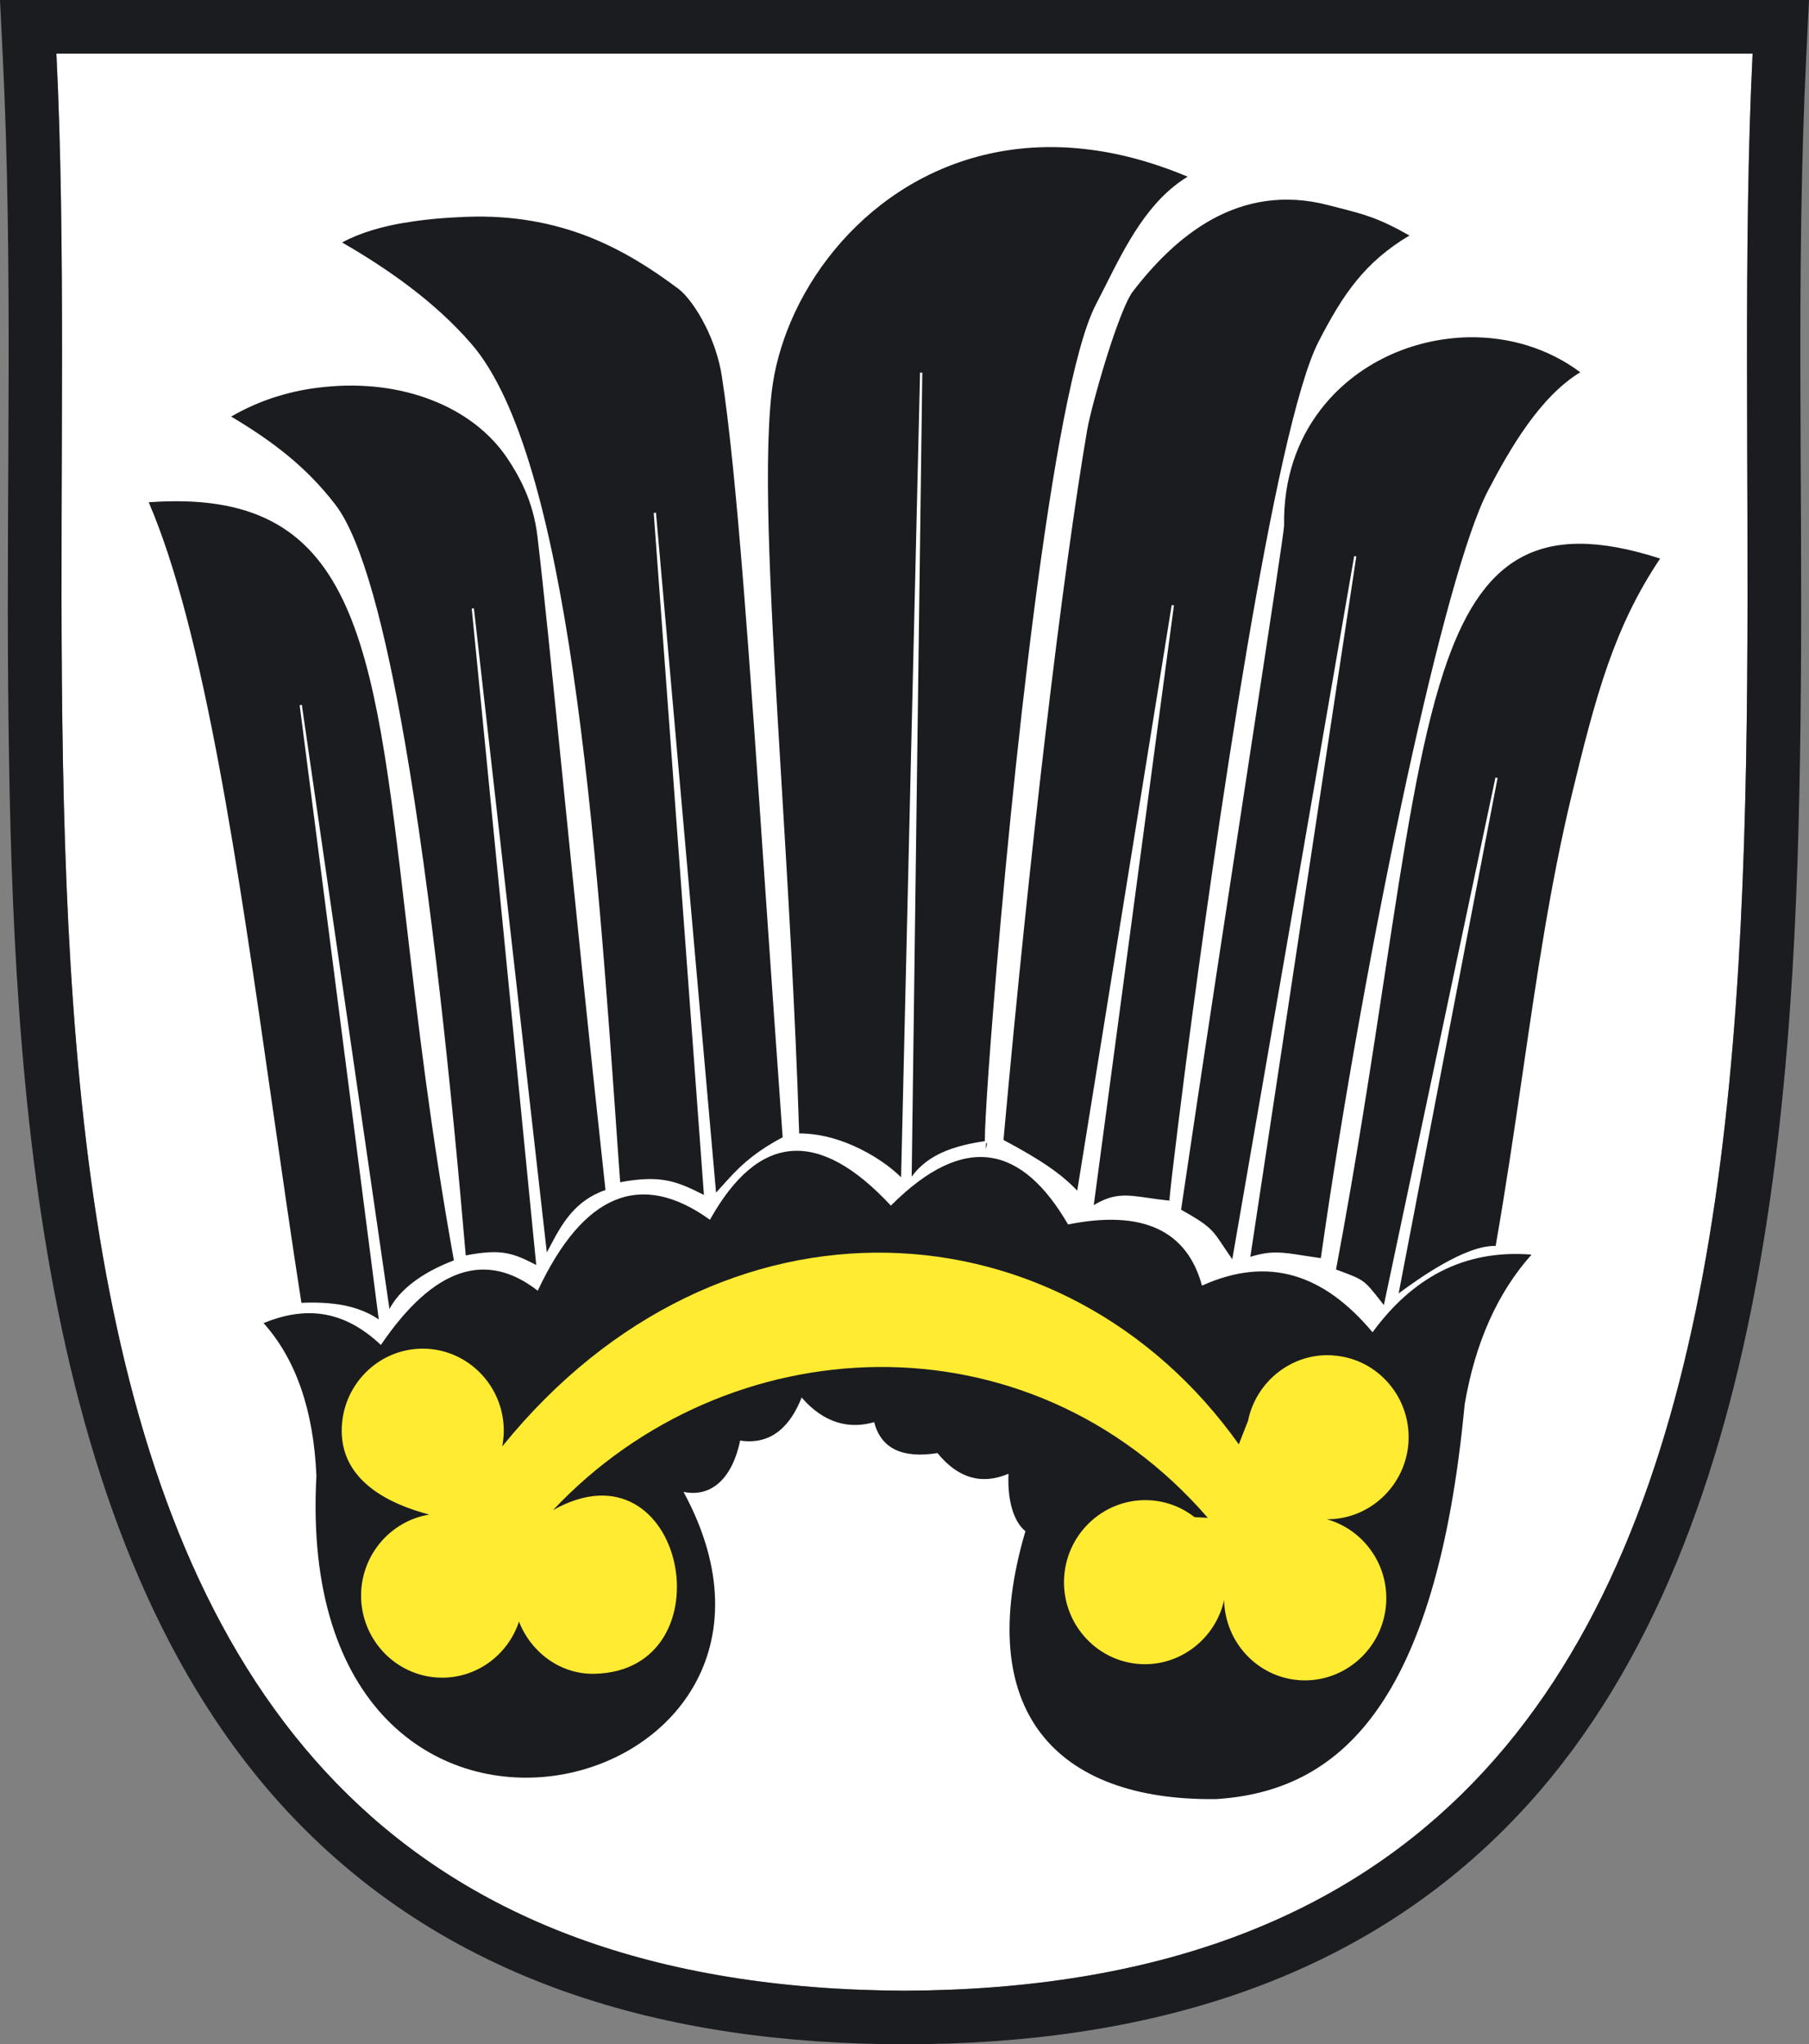
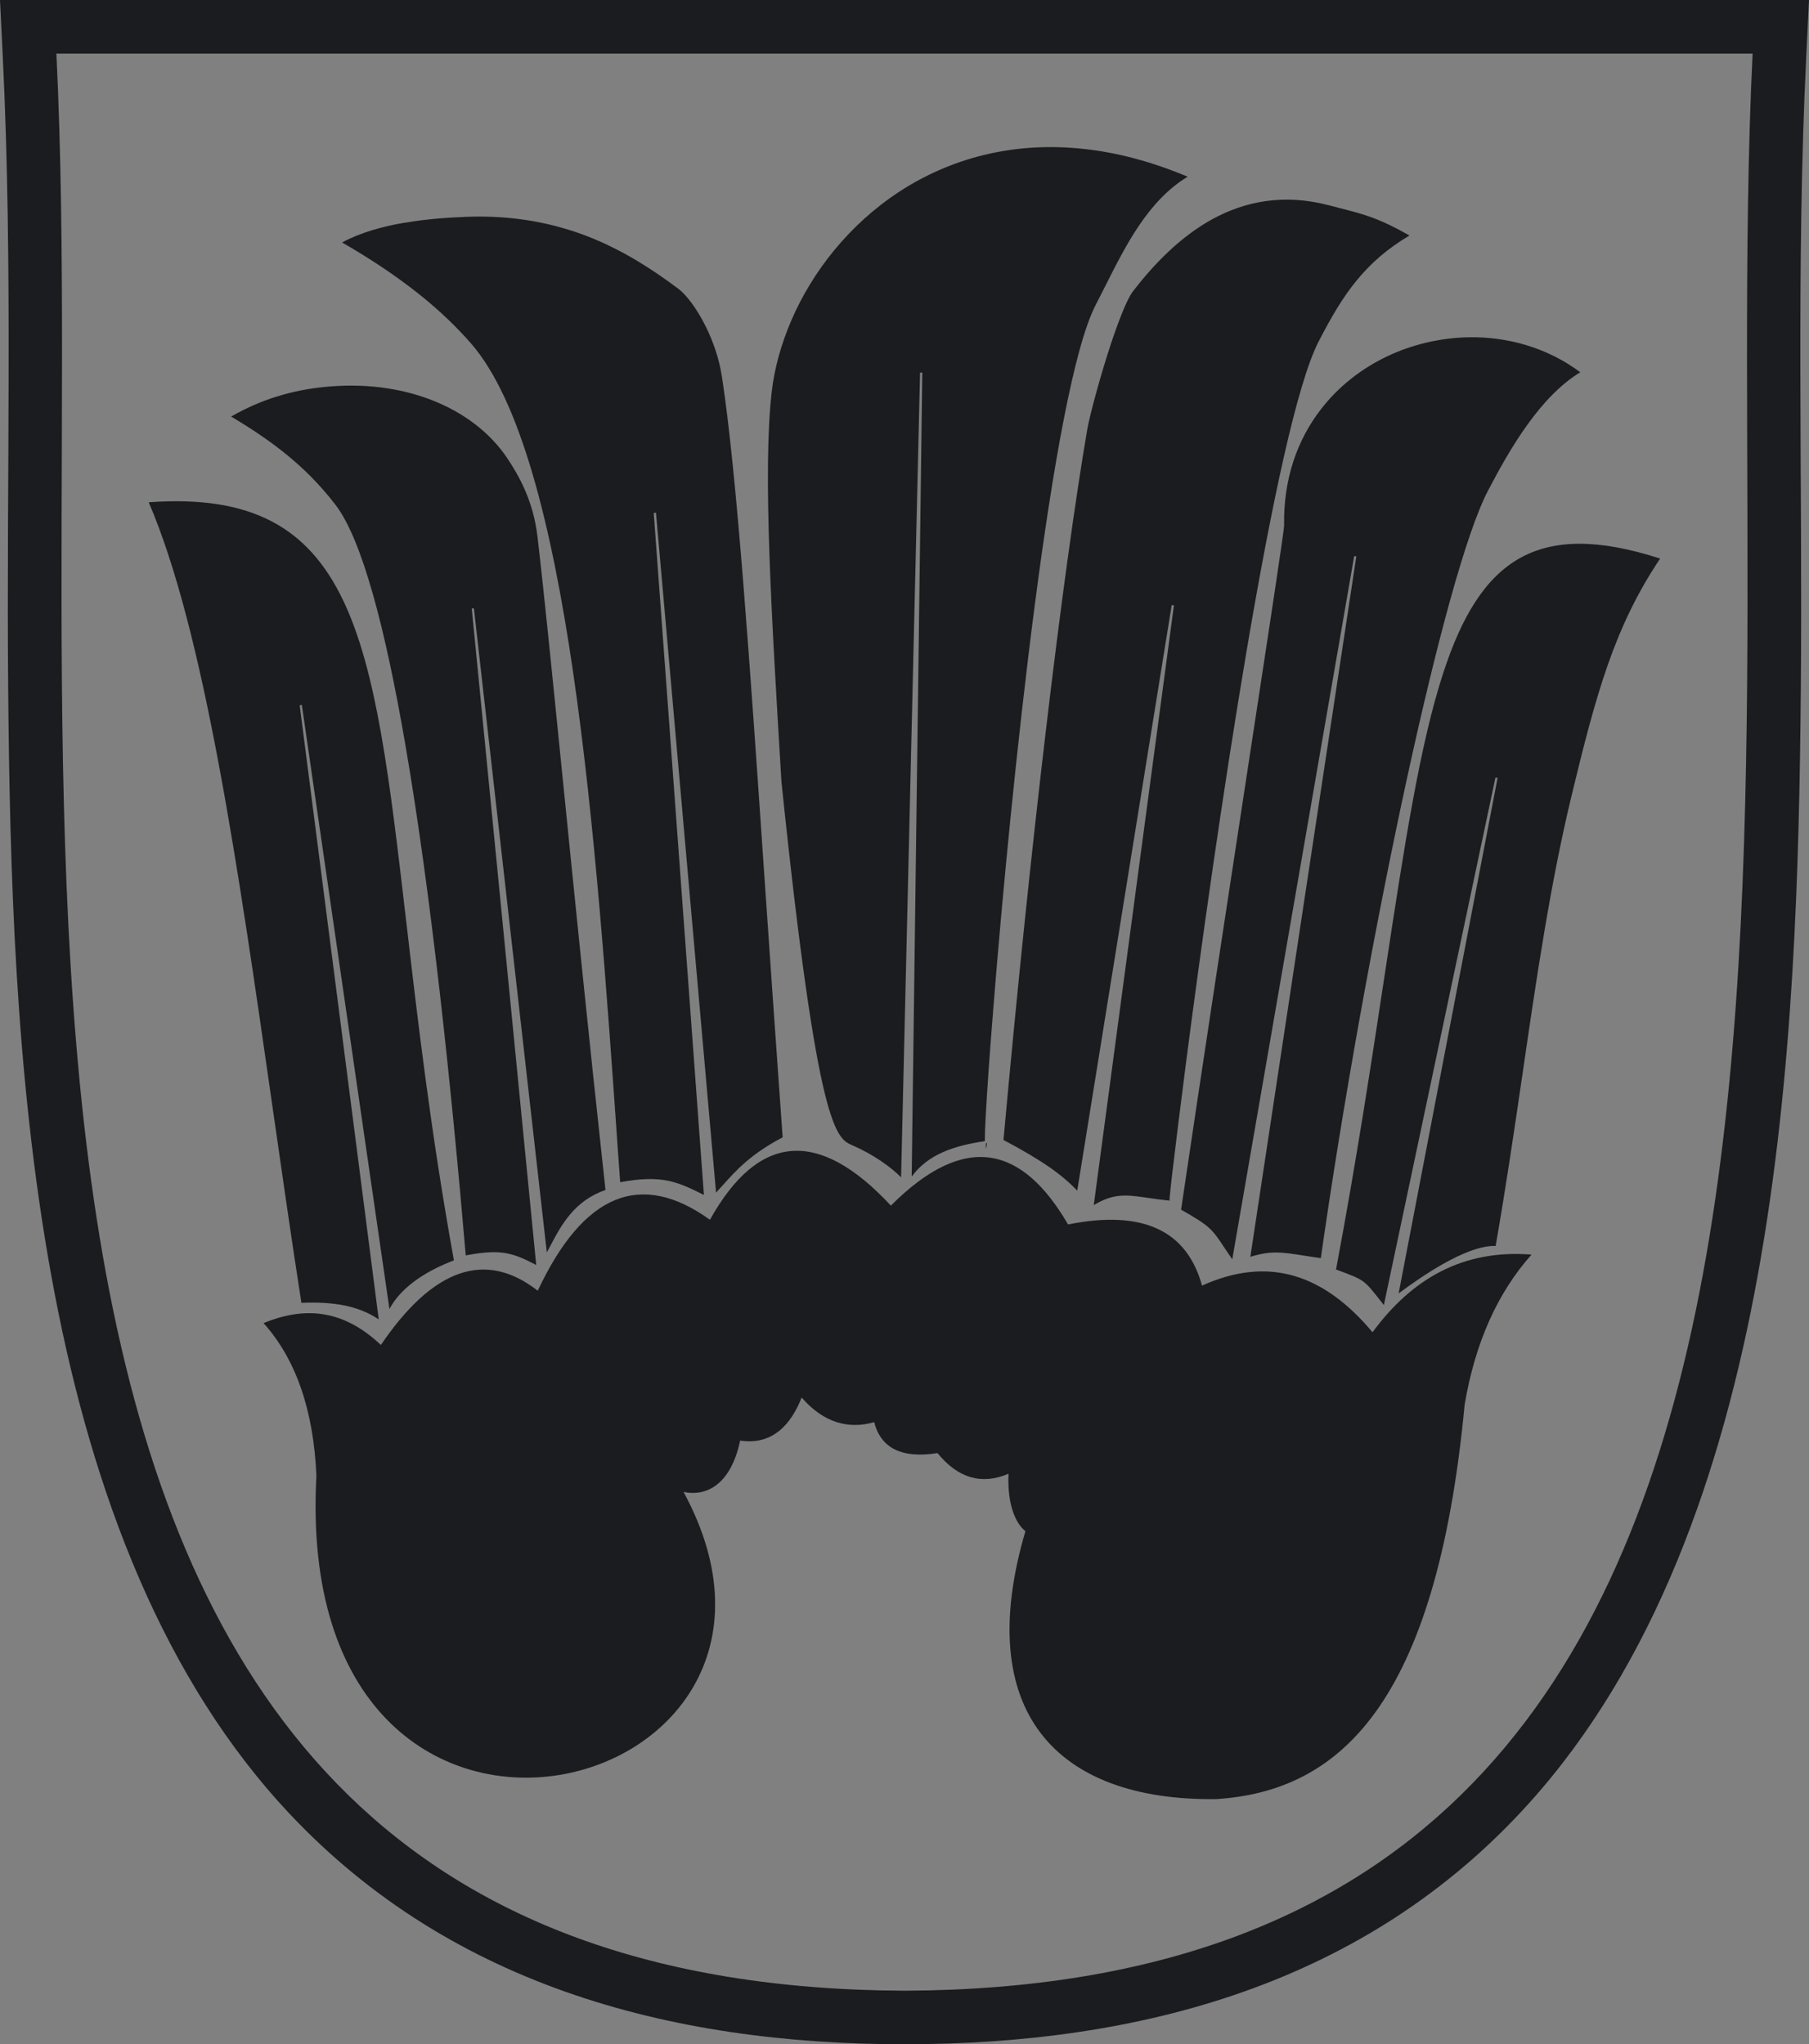
<svg xmlns="http://www.w3.org/2000/svg" version="1.1" width="146" height="165">
  <rect width="100%" height="100%" fill="#808080" stroke="none" />
  <svg width="146" height="165" viewBox="0 0 146 165" fill="none">
    <g id="SvgjsG1044" clip-path="url(#clip0_6044_409)">
-       <path id="SvgjsPath1043" fill-rule="evenodd" clip-rule="evenodd" d="M4.552 4.33H141.447C138.393 66.736 155.088 160.358 73.004 160.678C-9.089 160.358 7.615 66.736 4.552 4.33Z" fill="white" />
-       <path id="SvgjsPath1042" fill-rule="evenodd" clip-rule="evenodd" d="M0 0H146L145.778 4.544C144.946 21.487 145.49 38.586 145.341 55.553C145.086 84.263 143.662 123.111 123.369 145.584C110.239 160.127 92.078 165 72.996 165C53.913 165 35.761 160.119 22.622 145.584C2.338 123.103 0.914 84.254 0.659 55.545C0.51 38.578 1.054 21.479 0.222 4.536L0 0ZM95.857 14.264C92.943 13.04 90.168 12.317 87.551 12.029C81.697 11.372 76.626 12.835 72.593 15.464C68.559 18.101 65.562 21.898 63.842 25.916C63.027 27.822 62.492 29.777 62.277 31.675C61.561 38.06 62.245 49.399 63.068 63.088C63.595 71.822 64.179 81.51 64.5 91.485C66.007 91.477 67.505 91.879 68.822 92.455C70.518 93.194 71.926 94.221 72.724 95.026L74.255 30.073H74.436L73.58 94.969C74.247 94.057 75.112 93.432 76.116 92.989C77.129 92.545 78.273 92.282 79.483 92.109C79.483 91.6 79.508 90.918 79.557 90.055C79.664 88.009 79.878 84.986 80.174 81.321C81.574 63.704 84.9 31.445 88.431 24.609C88.687 24.108 88.934 23.623 89.181 23.138C90.876 19.761 92.671 16.195 95.849 14.264H95.857ZM21.289 106.785C24.433 105.503 27.587 105.568 30.739 108.559C34.963 102.347 39.178 100.893 43.401 104.18C47.081 96.333 51.715 94.435 57.297 98.453C61.215 91.436 66.081 91.049 71.901 97.311C77.935 91.263 82.545 92.545 86.201 98.831C92.177 97.631 95.791 99.283 97.01 103.769C102.369 101.345 106.839 102.832 110.774 107.532C113.943 103.218 118.068 100.827 123.608 101.263C120.859 104.344 119.056 108.379 118.208 113.366C115.911 137.704 108.024 144.606 98.121 145.214C85.213 145.362 78.487 138.09 82.759 123.588C82.002 122.988 81.286 121.525 81.393 118.953C79.228 119.874 77.318 119.315 75.663 117.285C72.798 117.737 71.102 116.908 70.551 114.788C68.501 115.379 66.476 114.853 64.698 112.799C63.858 114.944 62.36 116.677 59.734 116.275C59.042 119.586 57.215 120.852 55.165 120.416C68.764 145.494 23.479 156.89 25.537 119.11C25.306 113.818 23.882 109.71 21.272 106.793L21.289 106.785ZM113.779 19.022C111.26 17.592 110.082 17.296 108.123 16.795C107.827 16.721 107.522 16.639 107.234 16.565C103.604 15.612 100.492 16.253 97.874 17.674C95.248 19.112 93.107 21.339 91.42 23.541C90.951 24.157 90.3 25.842 89.666 27.731C88.769 30.451 87.929 33.606 87.748 34.675C86.802 40.204 85.608 48.758 84.356 59.423C83.245 68.848 82.084 79.916 80.989 92.011C82.521 92.824 83.706 93.523 84.669 94.188C85.583 94.821 86.308 95.437 86.941 96.103L94.564 48.84L94.746 48.857L88.275 97.27C89.913 96.292 90.885 96.431 92.663 96.686C93.165 96.76 93.725 96.842 94.375 96.908C94.425 96.366 94.499 95.667 94.597 94.813C94.844 92.726 95.223 89.62 95.709 85.865C98.063 67.714 102.879 34.42 106.427 27.559C107.415 25.644 108.345 24.034 109.498 22.629C110.626 21.257 111.959 20.073 113.762 19.005L113.779 19.022ZM32.625 17.978C30.871 18.282 29.085 18.767 27.611 19.572C29.455 20.632 31.299 21.815 33.053 23.146C34.847 24.502 36.535 26.022 38.017 27.723C45.953 36.827 48.118 67.813 49.871 92.882L50.052 95.421C51.748 95.109 52.909 95.1 53.922 95.306C54.91 95.511 55.749 95.914 56.811 96.448L52.761 41.404L52.942 41.379L57.791 96.259C57.964 96.062 58.137 95.881 58.309 95.692C59.396 94.476 60.565 93.169 63.166 91.797C62.664 84.838 62.195 78.026 61.751 71.584C60.508 53.409 59.462 38.15 58.26 30.377C58.038 28.923 57.536 27.51 56.951 26.335C56.243 24.913 55.403 23.804 54.761 23.319C52.621 21.709 50.242 20.18 47.451 19.087C44.652 18.003 41.433 17.354 37.605 17.502C36.23 17.559 34.452 17.666 32.641 17.986L32.625 17.978ZM127.551 30.057C124.925 28.085 121.731 27.173 118.553 27.222C116.273 27.263 113.993 27.789 111.926 28.775C109.868 29.761 108.016 31.199 106.592 33.056C104.715 35.488 103.571 38.635 103.637 42.415C103.637 42.817 102.492 50.336 100.879 60.894C99.265 71.477 97.174 85.109 95.322 97.639C97.66 98.954 97.841 99.233 98.788 100.663C98.977 100.942 99.191 101.271 99.454 101.641L109.292 44.888L109.465 44.904L100.912 101.444C102.583 100.926 103.447 101.066 105.184 101.337C105.596 101.394 106.049 101.477 106.6 101.55C108.37 89.119 110.963 74.739 113.556 62.817C115.944 51.856 118.331 42.974 120.093 39.605C120.99 37.887 122.044 35.981 123.295 34.247C124.514 32.555 125.921 31.035 127.535 30.049L127.551 30.057ZM22.392 31.988C21.174 32.366 19.922 32.892 18.654 33.623C20.26 34.576 21.75 35.57 23.133 36.696C24.557 37.854 25.874 39.177 27.084 40.755C29.225 43.549 31.102 50.755 32.699 60.015C34.79 72.094 36.42 87.656 37.589 101.329C39.062 101.049 40.026 101 40.865 101.156C41.68 101.304 42.364 101.633 43.277 102.101L38.074 49.128L38.247 49.095L44.133 101.09C44.224 100.918 44.323 100.737 44.422 100.548C45.294 98.897 46.348 96.908 48.867 96.053C47.476 83.326 46.331 71.937 45.393 62.628C44.562 54.378 43.903 47.764 43.376 43.294C43.203 41.84 42.825 40.599 42.372 39.563C41.919 38.52 41.4 37.666 40.939 36.983C39.573 34.938 37.449 33.294 34.798 32.275C32.287 31.306 29.307 30.895 26.055 31.248C24.87 31.371 23.635 31.602 22.384 31.996L22.392 31.988ZM133.989 45.085C124.053 41.872 119.467 45.2 116.504 54.247C114.586 60.081 113.334 68.289 111.762 78.642C110.7 85.626 109.498 93.588 107.827 102.471L108.016 102.536C109.095 102.939 109.613 103.128 110.049 103.457C110.445 103.761 110.757 104.155 111.367 104.928L111.688 105.338L120.694 62.759L120.867 62.784L112.881 104.393C113.738 103.761 115.047 102.824 116.438 102.035C117.903 101.205 119.467 100.532 120.71 100.564C121.534 95.856 122.217 91.206 122.884 86.645C124.011 78.913 125.106 71.42 126.827 64.263C127.807 60.204 128.671 56.778 129.758 53.672C130.836 50.599 132.137 47.838 133.981 45.093L133.989 45.085ZM32.789 74.411C30.106 51.355 28.706 39.325 12.003 40.541C16.489 50.977 19.239 70.121 21.98 89.25C22.754 94.624 23.52 100.006 24.326 105.158C25.545 105.1 26.706 105.158 27.776 105.363C28.805 105.577 29.743 105.93 30.567 106.497L24.186 56.925L24.359 56.884L31.431 105.659C31.834 104.886 32.46 104.188 33.267 103.555C34.181 102.84 35.333 102.224 36.634 101.731C34.765 91.403 33.703 82.266 32.789 74.402V74.411ZM79.573 92.726C79.573 92.668 79.573 92.594 79.565 92.496L79.59 92.266H79.664C79.631 92.471 79.606 92.619 79.582 92.718L79.573 92.726ZM94.466 96.924L94.49 96.719L94.449 96.924H94.466ZM4.552 4.33H141.448C138.393 66.736 155.088 160.358 73.004 160.678C-9.088 160.358 7.615 66.736 4.552 4.33Z" fill="#1B1C1F" />
-       <path id="SvgjsPath1041" fill-rule="evenodd" clip-rule="evenodd" d="M107.588 109.397C104.287 109.167 101.373 111.493 100.722 114.689L99.981 116.579C85.986 96.883 58.161 94.985 40.552 116.727L40.536 116.743C40.61 116.332 40.659 115.913 40.659 115.478C40.659 111.83 37.72 108.855 34.115 108.855C30.509 108.855 27.578 111.83 27.578 115.478C27.578 119.126 30.657 121.09 34.115 122.1L34.641 122.248C31.53 122.758 29.142 125.502 29.142 128.789C29.142 132.437 32.081 135.412 35.687 135.412C38.568 135.412 41.022 133.514 41.886 130.884C42.841 133.349 45.22 135.165 47.986 135.099C58.96 134.853 55.296 115.889 44.636 121.887C58.606 107.031 82.94 105.733 97.479 122.511L96.409 122.454C95.421 121.681 94.202 121.188 92.869 121.098C89.271 120.852 86.135 123.621 85.888 127.261C85.641 130.892 88.365 134.056 91.963 134.311C95.215 134.532 98.096 132.281 98.796 129.15C98.862 132.536 101.48 135.387 104.888 135.617C108.485 135.855 111.614 133.094 111.869 129.454C112.091 126.266 110.016 123.448 107.086 122.626C110.51 122.651 113.425 119.956 113.672 116.456C113.919 112.816 111.194 109.644 107.596 109.406" fill="#FFEB32" />
+       <path id="SvgjsPath1042" fill-rule="evenodd" clip-rule="evenodd" d="M0 0H146L145.778 4.544C144.946 21.487 145.49 38.586 145.341 55.553C145.086 84.263 143.662 123.111 123.369 145.584C110.239 160.127 92.078 165 72.996 165C53.913 165 35.761 160.119 22.622 145.584C2.338 123.103 0.914 84.254 0.659 55.545C0.51 38.578 1.054 21.479 0.222 4.536L0 0ZM95.857 14.264C92.943 13.04 90.168 12.317 87.551 12.029C81.697 11.372 76.626 12.835 72.593 15.464C68.559 18.101 65.562 21.898 63.842 25.916C63.027 27.822 62.492 29.777 62.277 31.675C61.561 38.06 62.245 49.399 63.068 63.088C66.007 91.477 67.505 91.879 68.822 92.455C70.518 93.194 71.926 94.221 72.724 95.026L74.255 30.073H74.436L73.58 94.969C74.247 94.057 75.112 93.432 76.116 92.989C77.129 92.545 78.273 92.282 79.483 92.109C79.483 91.6 79.508 90.918 79.557 90.055C79.664 88.009 79.878 84.986 80.174 81.321C81.574 63.704 84.9 31.445 88.431 24.609C88.687 24.108 88.934 23.623 89.181 23.138C90.876 19.761 92.671 16.195 95.849 14.264H95.857ZM21.289 106.785C24.433 105.503 27.587 105.568 30.739 108.559C34.963 102.347 39.178 100.893 43.401 104.18C47.081 96.333 51.715 94.435 57.297 98.453C61.215 91.436 66.081 91.049 71.901 97.311C77.935 91.263 82.545 92.545 86.201 98.831C92.177 97.631 95.791 99.283 97.01 103.769C102.369 101.345 106.839 102.832 110.774 107.532C113.943 103.218 118.068 100.827 123.608 101.263C120.859 104.344 119.056 108.379 118.208 113.366C115.911 137.704 108.024 144.606 98.121 145.214C85.213 145.362 78.487 138.09 82.759 123.588C82.002 122.988 81.286 121.525 81.393 118.953C79.228 119.874 77.318 119.315 75.663 117.285C72.798 117.737 71.102 116.908 70.551 114.788C68.501 115.379 66.476 114.853 64.698 112.799C63.858 114.944 62.36 116.677 59.734 116.275C59.042 119.586 57.215 120.852 55.165 120.416C68.764 145.494 23.479 156.89 25.537 119.11C25.306 113.818 23.882 109.71 21.272 106.793L21.289 106.785ZM113.779 19.022C111.26 17.592 110.082 17.296 108.123 16.795C107.827 16.721 107.522 16.639 107.234 16.565C103.604 15.612 100.492 16.253 97.874 17.674C95.248 19.112 93.107 21.339 91.42 23.541C90.951 24.157 90.3 25.842 89.666 27.731C88.769 30.451 87.929 33.606 87.748 34.675C86.802 40.204 85.608 48.758 84.356 59.423C83.245 68.848 82.084 79.916 80.989 92.011C82.521 92.824 83.706 93.523 84.669 94.188C85.583 94.821 86.308 95.437 86.941 96.103L94.564 48.84L94.746 48.857L88.275 97.27C89.913 96.292 90.885 96.431 92.663 96.686C93.165 96.76 93.725 96.842 94.375 96.908C94.425 96.366 94.499 95.667 94.597 94.813C94.844 92.726 95.223 89.62 95.709 85.865C98.063 67.714 102.879 34.42 106.427 27.559C107.415 25.644 108.345 24.034 109.498 22.629C110.626 21.257 111.959 20.073 113.762 19.005L113.779 19.022ZM32.625 17.978C30.871 18.282 29.085 18.767 27.611 19.572C29.455 20.632 31.299 21.815 33.053 23.146C34.847 24.502 36.535 26.022 38.017 27.723C45.953 36.827 48.118 67.813 49.871 92.882L50.052 95.421C51.748 95.109 52.909 95.1 53.922 95.306C54.91 95.511 55.749 95.914 56.811 96.448L52.761 41.404L52.942 41.379L57.791 96.259C57.964 96.062 58.137 95.881 58.309 95.692C59.396 94.476 60.565 93.169 63.166 91.797C62.664 84.838 62.195 78.026 61.751 71.584C60.508 53.409 59.462 38.15 58.26 30.377C58.038 28.923 57.536 27.51 56.951 26.335C56.243 24.913 55.403 23.804 54.761 23.319C52.621 21.709 50.242 20.18 47.451 19.087C44.652 18.003 41.433 17.354 37.605 17.502C36.23 17.559 34.452 17.666 32.641 17.986L32.625 17.978ZM127.551 30.057C124.925 28.085 121.731 27.173 118.553 27.222C116.273 27.263 113.993 27.789 111.926 28.775C109.868 29.761 108.016 31.199 106.592 33.056C104.715 35.488 103.571 38.635 103.637 42.415C103.637 42.817 102.492 50.336 100.879 60.894C99.265 71.477 97.174 85.109 95.322 97.639C97.66 98.954 97.841 99.233 98.788 100.663C98.977 100.942 99.191 101.271 99.454 101.641L109.292 44.888L109.465 44.904L100.912 101.444C102.583 100.926 103.447 101.066 105.184 101.337C105.596 101.394 106.049 101.477 106.6 101.55C108.37 89.119 110.963 74.739 113.556 62.817C115.944 51.856 118.331 42.974 120.093 39.605C120.99 37.887 122.044 35.981 123.295 34.247C124.514 32.555 125.921 31.035 127.535 30.049L127.551 30.057ZM22.392 31.988C21.174 32.366 19.922 32.892 18.654 33.623C20.26 34.576 21.75 35.57 23.133 36.696C24.557 37.854 25.874 39.177 27.084 40.755C29.225 43.549 31.102 50.755 32.699 60.015C34.79 72.094 36.42 87.656 37.589 101.329C39.062 101.049 40.026 101 40.865 101.156C41.68 101.304 42.364 101.633 43.277 102.101L38.074 49.128L38.247 49.095L44.133 101.09C44.224 100.918 44.323 100.737 44.422 100.548C45.294 98.897 46.348 96.908 48.867 96.053C47.476 83.326 46.331 71.937 45.393 62.628C44.562 54.378 43.903 47.764 43.376 43.294C43.203 41.84 42.825 40.599 42.372 39.563C41.919 38.52 41.4 37.666 40.939 36.983C39.573 34.938 37.449 33.294 34.798 32.275C32.287 31.306 29.307 30.895 26.055 31.248C24.87 31.371 23.635 31.602 22.384 31.996L22.392 31.988ZM133.989 45.085C124.053 41.872 119.467 45.2 116.504 54.247C114.586 60.081 113.334 68.289 111.762 78.642C110.7 85.626 109.498 93.588 107.827 102.471L108.016 102.536C109.095 102.939 109.613 103.128 110.049 103.457C110.445 103.761 110.757 104.155 111.367 104.928L111.688 105.338L120.694 62.759L120.867 62.784L112.881 104.393C113.738 103.761 115.047 102.824 116.438 102.035C117.903 101.205 119.467 100.532 120.71 100.564C121.534 95.856 122.217 91.206 122.884 86.645C124.011 78.913 125.106 71.42 126.827 64.263C127.807 60.204 128.671 56.778 129.758 53.672C130.836 50.599 132.137 47.838 133.981 45.093L133.989 45.085ZM32.789 74.411C30.106 51.355 28.706 39.325 12.003 40.541C16.489 50.977 19.239 70.121 21.98 89.25C22.754 94.624 23.52 100.006 24.326 105.158C25.545 105.1 26.706 105.158 27.776 105.363C28.805 105.577 29.743 105.93 30.567 106.497L24.186 56.925L24.359 56.884L31.431 105.659C31.834 104.886 32.46 104.188 33.267 103.555C34.181 102.84 35.333 102.224 36.634 101.731C34.765 91.403 33.703 82.266 32.789 74.402V74.411ZM79.573 92.726C79.573 92.668 79.573 92.594 79.565 92.496L79.59 92.266H79.664C79.631 92.471 79.606 92.619 79.582 92.718L79.573 92.726ZM94.466 96.924L94.49 96.719L94.449 96.924H94.466ZM4.552 4.33H141.448C138.393 66.736 155.088 160.358 73.004 160.678C-9.088 160.358 7.615 66.736 4.552 4.33Z" fill="#1B1C1F" />
    </g>
    <defs>
      <clipPath id="SvgjsClipPath1040">
-         <rect width="146" height="165" fill="white" />
-       </clipPath>
+         </clipPath>
    </defs>
  </svg>
  <style>@media (prefers-color-scheme: light) { :root { filter: none; } }
@media (prefers-color-scheme: dark) { :root { filter: none; } }
</style>
</svg>